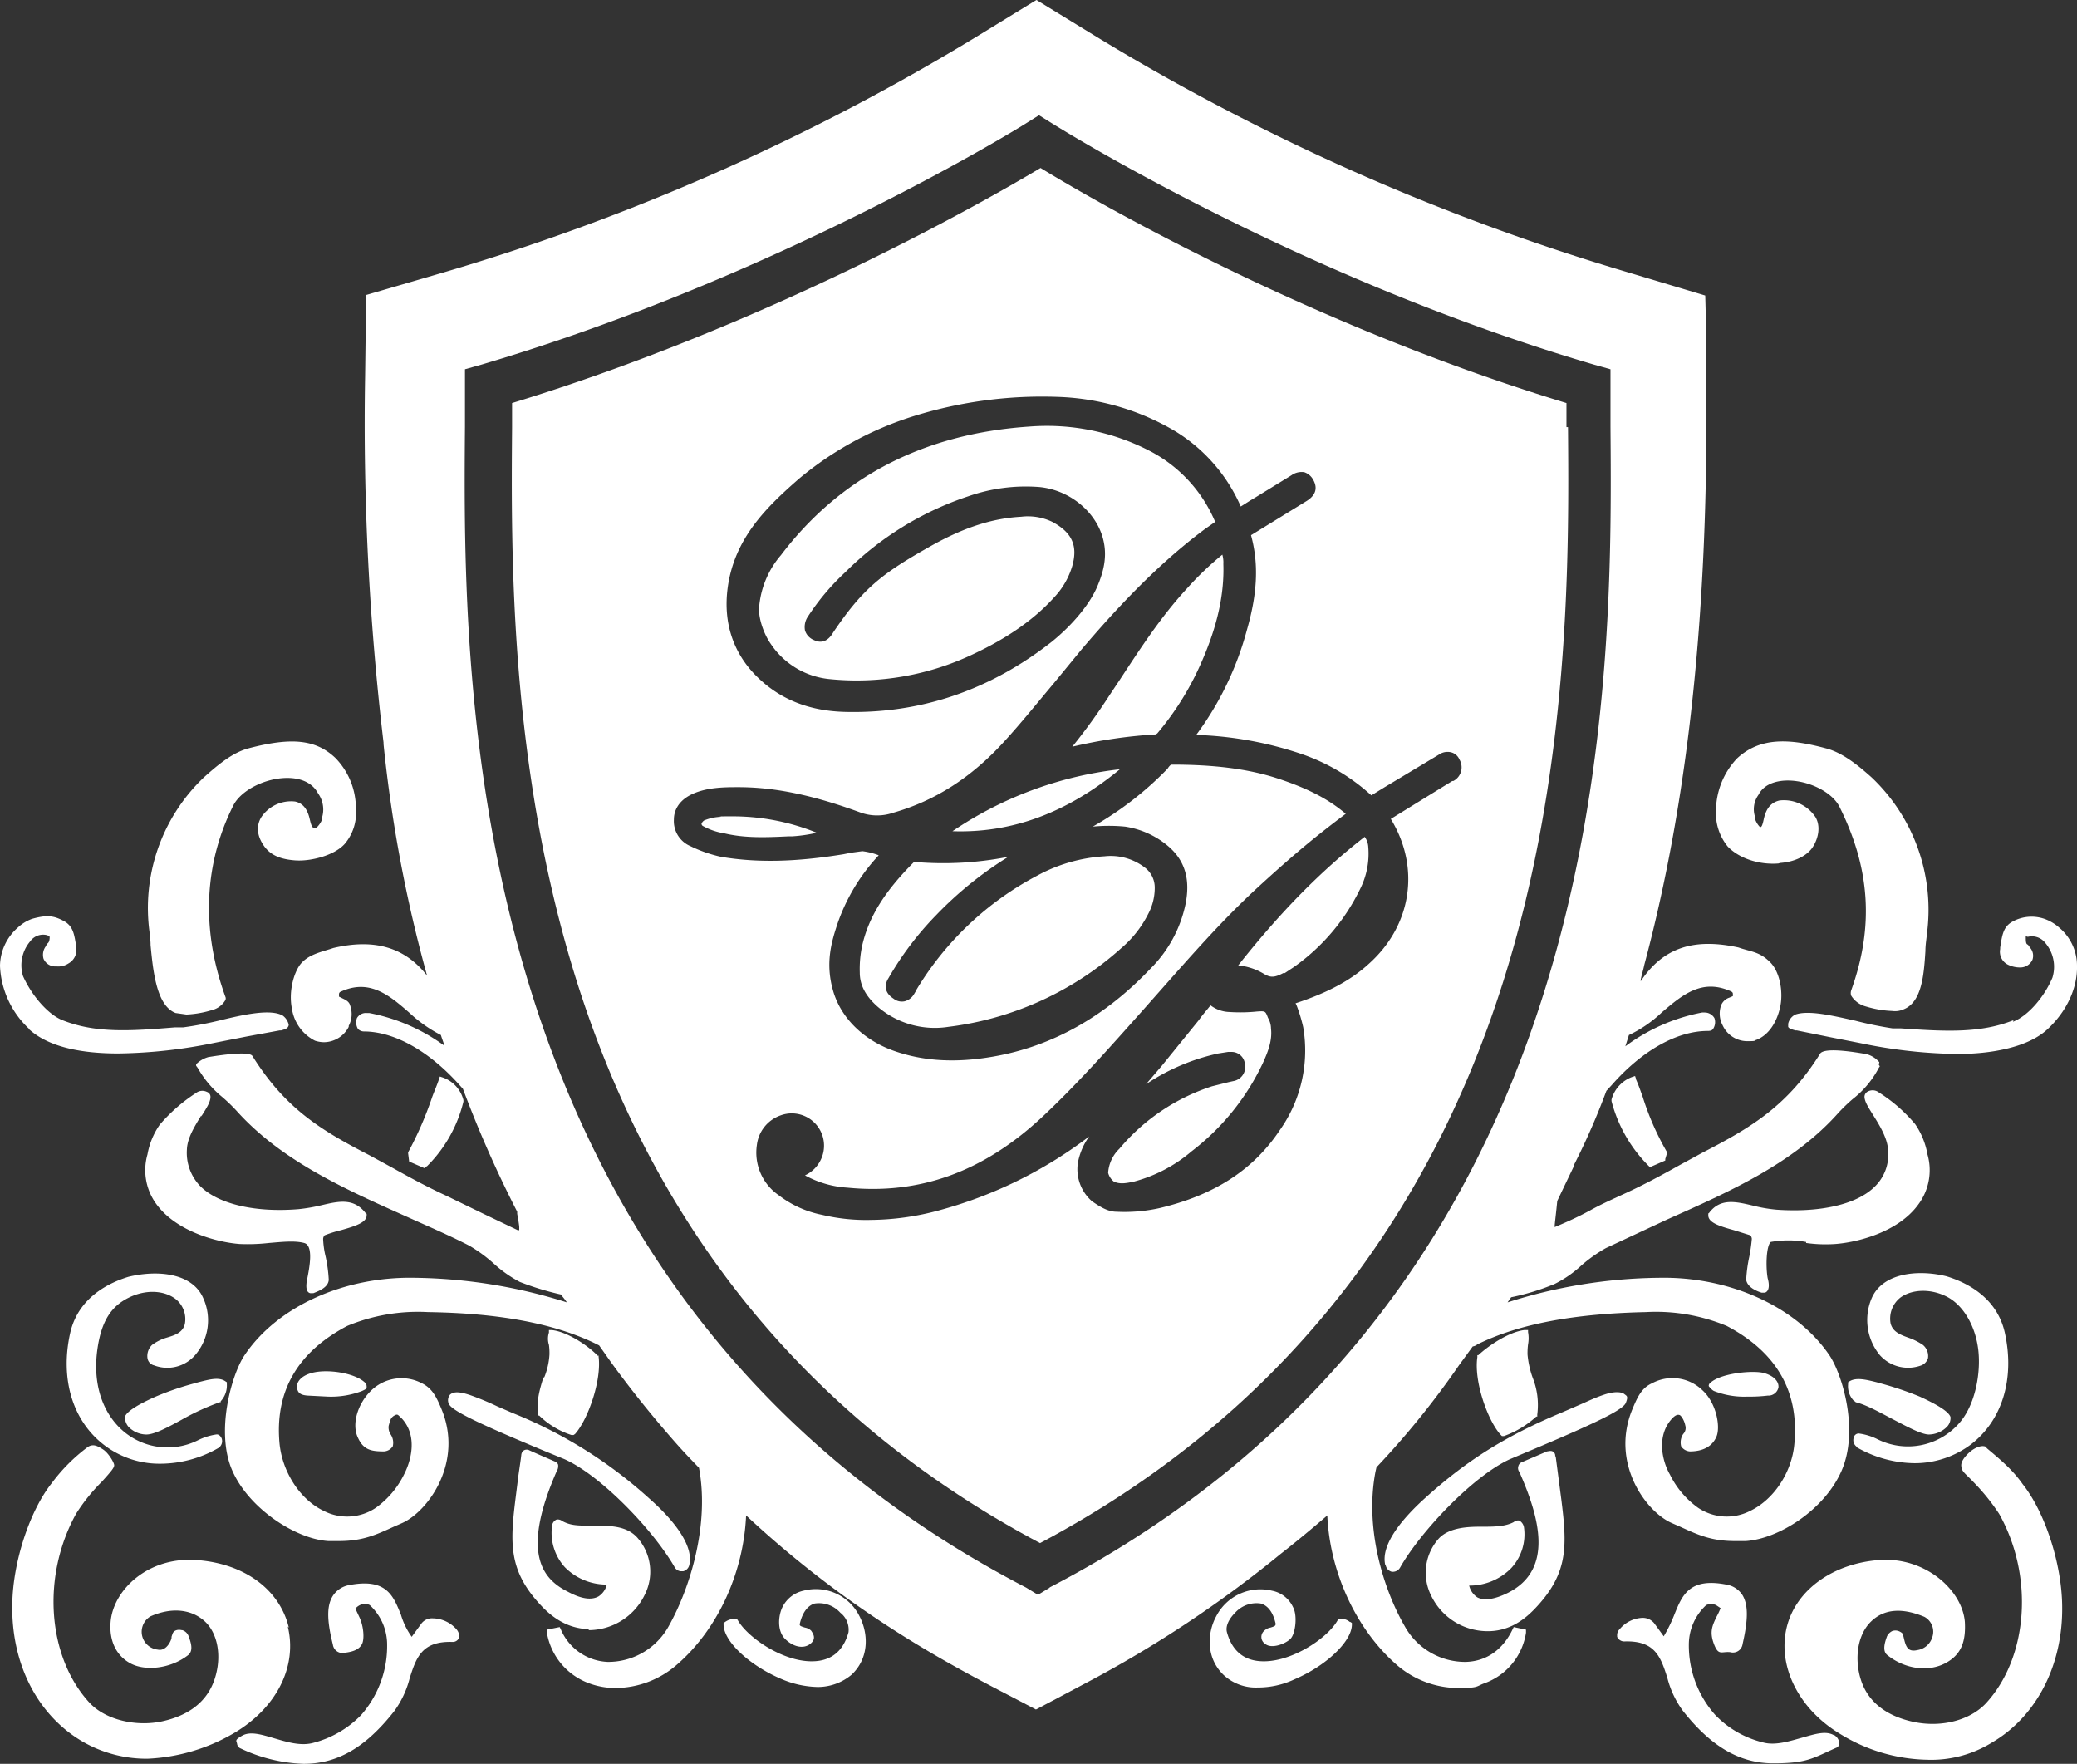
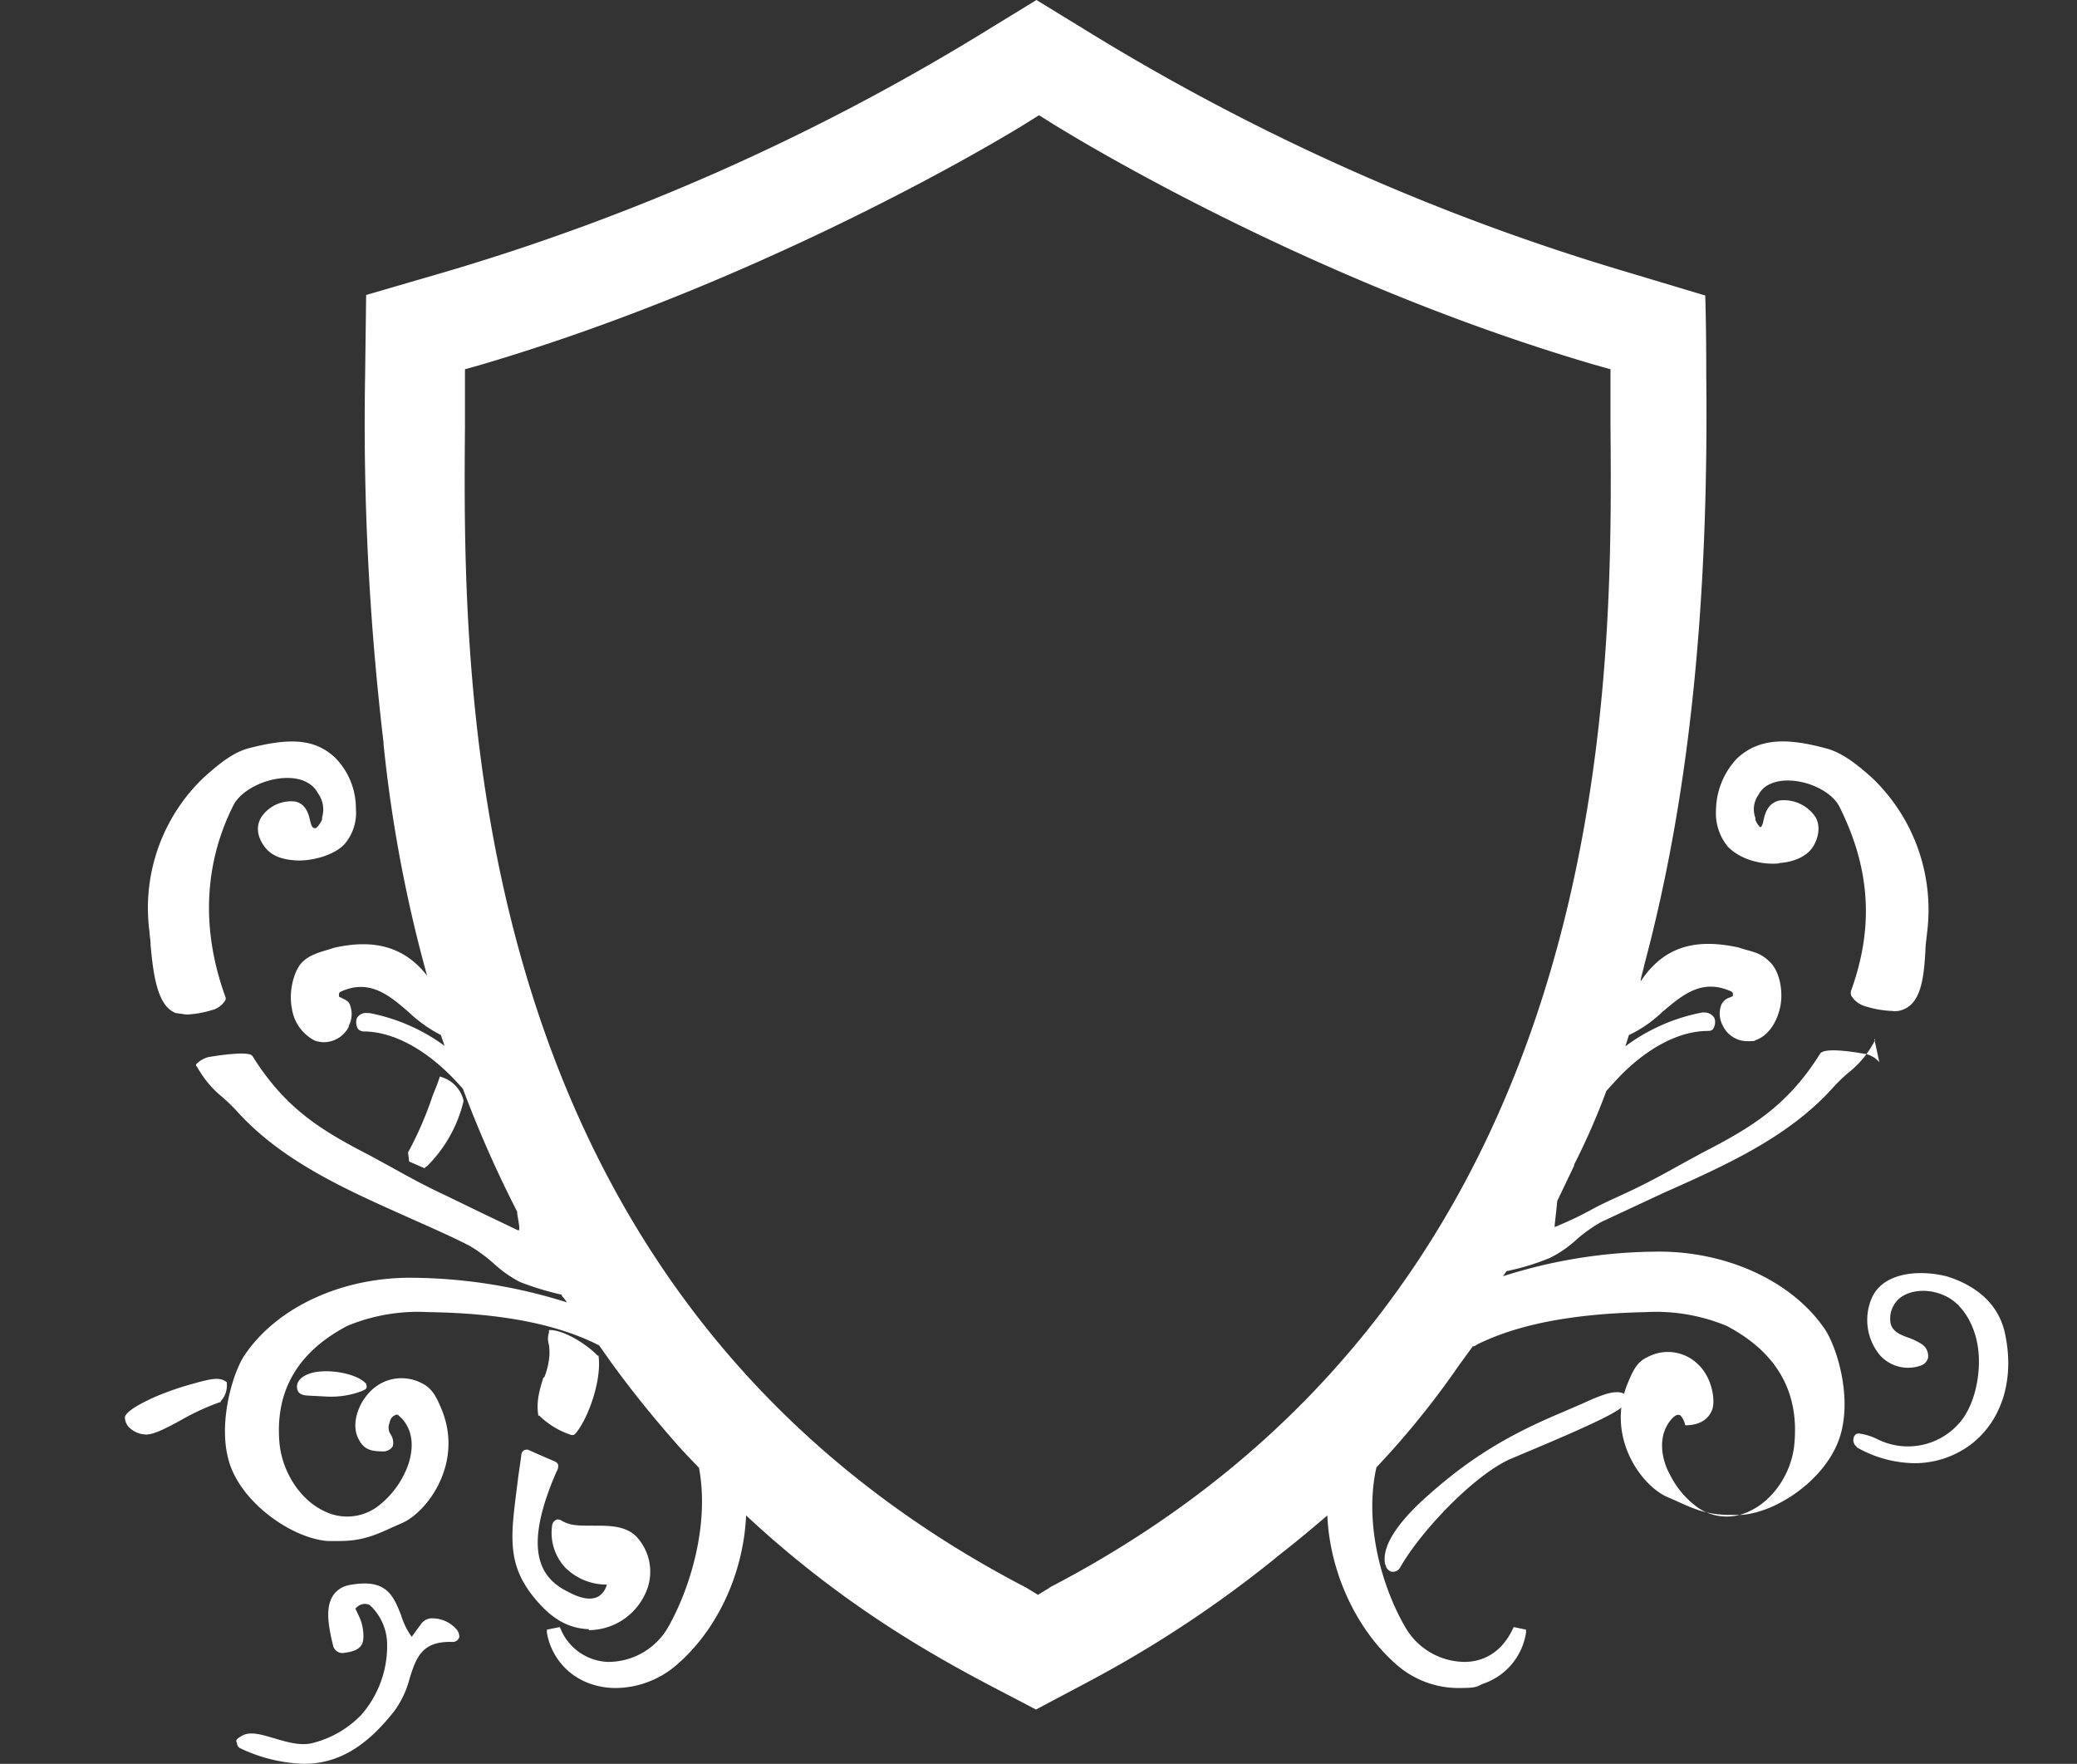
<svg xmlns="http://www.w3.org/2000/svg" width="405.6" height="344.4">
  <rect width="100%" height="100%" fill="#333333" stroke="none" />
  <path d="M60.8 268.1c-2.1.6-2.9 1.8-2.8 2.8s.6 1.5 2.1 1.6l3.9.2a16.9 16.9 0 0 0 6.7-1.1c.4-.2.8-.3.9-.7a2 2 0 0 0-.1-.7c-1.8-2.1-7.6-3-10.7-2.1m22.6-40.4a26.6 26.6 0 0 0 7.1-12.6v-.3a6.3 6.3 0 0 0-4-4.4l-.6-.2-.2.6c-.4 1.2-.9 2.3-1.3 3.4a69 69 0 0 1-4.7 10.8v.2l.2 1.6 3 1.3.3-.3Zm-54-43.2c.5 5.3 1.2 11.9 4.9 13.3l2.1.3a20 20 0 0 0 4.4-.7l.7-.2a4.2 4.2 0 0 0 2.5-1.9.8.8 0 0 0 0-.7c-6-16.6-2.4-29.5 1.6-37.4 1.5-2.9 6.2-5.3 10.5-5.3 2.9 0 5 1.1 6 3a5.4 5.4 0 0 1 .8 4.7v.4a4.3 4.3 0 0 1-1.2 1.7c-.7.1-.9-.4-1.2-1.7s-.9-3.1-2.9-3.5a7 7 0 0 0-6.6 3.1c-1 1.7-.8 3.6.5 5.5s3.3 2.7 6.2 2.9 7.5-.9 9.6-3.2a9.4 9.4 0 0 0 2.2-6.9 14.1 14.1 0 0 0-4-9.9c-3.8-3.6-8.5-4.1-16.9-1.9-3.1.8-5.9 3.1-8.8 5.7A35.2 35.2 0 0 0 29.2 182c0 .7.2 1.5.2 2.3m14.9 85.6-.3-.2c-1.3-.9-3.3-.3-5.3.2l-.7.2a57 57 0 0 0-7.6 2.6q-5.4 2.4-6 3.9a2.9 2.9 0 0 0 .7 2 4.9 4.9 0 0 0 3.4 1.5h.1c1.5 0 4-1.3 6.9-2.9a47 47 0 0 1 7.4-3.4h.2v-.2a4.5 4.5 0 0 0 1.2-3.3zm61.8-.9c-.7 2.3-1.4 4.6-1 7.2v.2h.2a15.9 15.9 0 0 0 6.3 3.8h.4l.3-.2c2.5-2.8 5.2-10.4 4.6-15.1v-.2h-.2c-1.8-1.9-5.9-4.7-9-5h-.5v.5a3.9 3.9 0 0 0 0 2.4 12 12 0 0 1 .1 1.9 14 14 0 0 1-1 4.4M84.6 316a2.6 2.6 0 0 0-2.3 1l-1.9 2.6a14.3 14.3 0 0 1-2.1-4.3c-1.5-3.7-2.8-7.2-10.1-5.8a4.8 4.8 0 0 0-3.2 2.1c-1.2 1.9-1.2 4.7 0 9.5a1.9 1.9 0 0 0 2.4 1.6c1.7-.2 2.8-.7 3.3-1.7s.3-3.5-.5-5.2l-.8-1.7a2.7 2.7 0 0 1 .9-.7 2.1 2.1 0 0 1 1.9 0 10.5 10.5 0 0 1 3.4 7.8 20.4 20.4 0 0 1-5.1 13.7 20 20 0 0 1-9.3 5.4c-2.5.7-5.3-.2-7.7-.9s-4.6-1.4-6.2-.5-1.1 1-1 1.6a1.1 1.1 0 0 0 .7.9 31 31 0 0 0 12.3 3c6.7 0 12.2-3.3 17.7-10.3a18.7 18.7 0 0 0 3-6.4c1.3-4.1 2.4-7.3 8.4-7.1a1.3 1.3 0 0 0 1.3-1 2.3 2.3 0 0 0-.5-1.4 6.3 6.3 0 0 0-4.5-2.2" style="fill:#fff" />
-   <path d="M32.5 261.2a9.2 9.2 0 0 0-2.8 1.4 3 3 0 0 0-.9 2.6 1.7 1.7 0 0 0 1.3 1.4 7.2 7.2 0 0 0 8-2 10.4 10.4 0 0 0 1.6-11.1c-2.1-4.9-8.8-5.6-14.6-4.2-3.6 1.1-9.8 3.9-11.4 11-2 9 .5 17.2 6.7 21.9a17.8 17.8 0 0 0 10.9 3.6 22.8 22.8 0 0 0 11.4-3.1 1.6 1.6 0 0 0 .6-1.8c-.2-.5-.6-.9-1.1-.8a11.8 11.8 0 0 0-3.5 1.1 13.3 13.3 0 0 1-15.8-2.9c-3.3-3.6-4.7-8.8-3.9-14.7s2.9-8.6 6.1-10.2 6.7-1.5 9 .1a5 5 0 0 1 2 5c-.4 1.7-1.9 2.2-3.6 2.7m23.9 56.6c-1.8-7.5-8.8-12.6-18.2-13.2s-16.1 5.9-16.6 12.1c-.3 3.7 1.1 6.6 3.9 8.1s7.7 1.1 11.2-1.6c1.2-.9.5-2.7.1-3.8a1.9 1.9 0 0 0-1.2-1.1h-.1c-.9-.2-1.6.1-1.8.7s-.2.5-.2.8-.9 2.7-2.7 2.3a3.5 3.5 0 0 1-1.4-6.5c4.1-1.8 7.9-1.4 10.5.9s3.5 6.9 2 11.4-5.2 7.1-10.2 8.2-11-.2-14.2-3.6c-8.3-9-9.4-24.8-2.6-37a35.8 35.8 0 0 1 5-6.2c1.8-2 2.4-2.7 2.4-3.2s-1.1-2.4-2.2-3.1-1.9-1.1-2.9-.5a34 34 0 0 0-7.1 7.1C5.8 295 2.5 305 2.4 313.3c-.2 11.7 5 21.7 13.8 26.8a25 25 0 0 0 12.6 3.3 36.6 36.6 0 0 0 16.9-5c8.3-4.9 12.4-13 10.5-20.8m40.9-43a55 55 0 0 0-5.3-2.2c-2.1-.7-3.2-.7-3.9-.1a1.7 1.7 0 0 0-.3 1.7c.4 1.3 5 3.6 18.7 9.3l3.9 1.6c7.2 3.2 17.5 14 21.6 21.2a1.5 1.5 0 0 0 1.3.7h.3a1.6 1.6 0 0 0 1.2-1.2c1-4.1-3.7-9.4-7.8-13a88.8 88.8 0 0 0-26.7-16.7z" style="fill:#fff" />
  <path d="M114.9 318.3a12.2 12.2 0 0 0 11-6.9 10 10 0 0 0-1.3-11c-2.1-2.5-5.4-2.5-8.6-2.5s-4.5 0-6.2-.9a1.4 1.4 0 0 0-1.1-.3 1.5 1.5 0 0 0-.9 1.3 10 10 0 0 0 2.5 8 11.4 11.4 0 0 0 8.2 3.4 3.8 3.8 0 0 1-1.6 2.3q-2.1 1.2-6-.9c-4.8-2.4-9.3-7.3-2.2-23.5a1.9 1.9 0 0 0 .3-1.2c0-.3-.3-.6-.8-.8l-3-1.3-1.8-.8a1.1 1.1 0 0 0-1.1 0 1.2 1.2 0 0 0-.5.9c-.2 1.7-.5 3.4-.7 5.1l-.4 3.2c-1.1 8.8-1.4 14.1 4.6 20.7 1.9 2.1 4.9 4.8 9.5 5h.3m155.5-12.5a1.6 1.6 0 0 0 1.2 1.3h.3a1.6 1.6 0 0 0 1.3-.8c4.1-7.2 14.4-18 21.5-21.2l3.8-1.6c13.8-5.8 18.3-8.1 18.8-9.4s.2-1.3-.3-1.7-1.8-.6-3.9.1-3.4 1.4-5.3 2.2l-3 1.3c-11 4.6-18.5 9.3-26.7 16.7-4.1 3.7-8.7 8.9-7.8 13m92.1-22.9a23.2 23.2 0 0 0 11.3 3.1 18.3 18.3 0 0 0 10.9-3.6c6.2-4.7 8.7-12.9 6.7-21.9-1.6-7.1-7.8-9.9-11.4-11-5.7-1.4-12.5-.6-14.6 4.3a10.8 10.8 0 0 0 1.6 11.1 7.4 7.4 0 0 0 8.1 2 2.2 2.2 0 0 0 1.3-1.4 2.8 2.8 0 0 0-1-2.6 12.2 12.2 0 0 0-2.8-1.4c-1.7-.6-3.1-1.2-3.5-2.8a5.2 5.2 0 0 1 2-5.1c2.3-1.6 5.9-1.7 9-.1s5.5 5.5 6.1 10.2-.6 11.2-3.9 14.7a13.3 13.3 0 0 1-15.8 2.9 11.5 11.5 0 0 0-3.6-1.1 1 1 0 0 0-1 .8 1.6 1.6 0 0 0 .6 1.8m-15-114c2.9-.2 5.3-1.4 6.4-3.1s1.6-4.1.5-5.9a7.4 7.4 0 0 0-7-3.2c-2.2.5-2.8 2.4-3.1 3.8s-.5 1.4-.7 1.4a4.2 4.2 0 0 1-.9-1.4v-.4a4.8 4.8 0 0 1 .6-4.5c1.2-2.4 4.1-2.8 5.7-2.8 4.2 0 8.7 2.3 10.1 5.1 6 12 6.8 23.4 2.3 35.9a1.6 1.6 0 0 0 0 1 4.8 4.8 0 0 0 2.8 2.1l.7.2a19.8 19.8 0 0 0 4.5.7 4.1 4.1 0 0 0 2.2-.3c3.6-1.4 4-6.7 4.3-11.4 0-1.2.2-2.3.3-3.4a35.6 35.6 0 0 0-10.8-30.5c-2.8-2.5-5.8-4.9-9-5.7-7.1-1.9-12.8-2.2-17.3 2a15 15 0 0 0-4.1 10.1 10.3 10.3 0 0 0 2.3 7.1c2.2 2.3 6.1 3.6 9.9 3.3" style="fill:#fff" />
-   <path d="M362.1 273.6h.1l.2.2c2.1.5 4.9 2.1 7.4 3.4s5.4 2.9 6.9 2.9a5.1 5.1 0 0 0 3.5-1.5 2.5 2.5 0 0 0 .7-1.9c-.3-1-2.3-2.3-6-4a64 64 0 0 0-7.7-2.6l-.7-.2c-2-.5-4-1-5.3-.2l-.3.2v.4a4.1 4.1 0 0 0 1.2 3.3m25.9 9c-.9-.6-2.2.1-2.8.5s-2.3 1.9-2.2 3.1.6 1.3 2.4 3.2a41 41 0 0 1 5 6.2c6.8 12.1 5.7 28-2.6 37-3.1 3.3-8.7 4.8-14.2 3.6s-8.9-4.1-10.2-8.2-.7-8.8 2-11.4 6.3-2.6 10.4-.9a3.3 3.3 0 0 1 1.5 4.1 3.6 3.6 0 0 1-2.9 2.4c-1.8.4-2.2-.6-2.6-2.3s-.2-.6-.2-.8-.9-.9-1.8-.7h-.1a2.2 2.2 0 0 0-1.2 1.1c-.4 1.1-1 2.9.1 3.7 3.4 2.7 7.9 3.3 11.2 1.6s4.1-4.4 3.9-8.1c-.5-6.2-7.7-12.7-16.6-12.1s-16.4 5.7-18.2 13.2 2.3 15.9 10.5 20.8a33.5 33.5 0 0 0 16.9 5 22.5 22.5 0 0 0 12.6-3.3c8.8-5.1 14-15.2 13.8-26.8-.1-8.3-3.4-18.3-7.7-23.7-1.9-2.7-4-4.5-7.1-7.1m-35.2-40a27.4 27.4 0 0 0 5.7.2c4.1-.3 12.2-2.2 16.2-7.7a11.2 11.2 0 0 0 1.8-9.8 15 15 0 0 0-2.4-5.9 30.6 30.6 0 0 0-7.1-6.2 2 2 0 0 0-2.1-.2 1.2 1.2 0 0 0-.7 1c0 1 .8 2.2 1.8 3.8s2.7 4.3 2.8 6.6a8.7 8.7 0 0 1-2.7 7.3c-3.5 3.4-10.6 5-19.1 4.4a29 29 0 0 1-4.6-.8c-3.4-.8-6.4-1.5-8.6 1.5h-.1v.3c-.1 1.5 2.1 2.2 5 3l3.2 1a1.1 1.1 0 0 1 .3.7 32 32 0 0 1-.5 3.5 28 28 0 0 0-.6 4.5c.2 1.3 1.7 2.1 3 2.5h.4a.7.7 0 0 0 .6-.2c.8-.7.2-2.6.2-2.6-.4-2.2-.3-6.3.6-7.1a19.9 19.9 0 0 1 6.9 0m-49 41.8a.9.9 0 0 0-.5-.9c-.4-.2-.9 0-1.1 0l-2.1.9-2.8 1.2a1.1 1.1 0 0 0-.7.8 1.2 1.2 0 0 0 .2 1.1c3.8 8.6 6.9 19-2.2 23.6-2.6 1.3-4.7 1.6-6 .9a3.8 3.8 0 0 1-1.6-2.3 11.4 11.4 0 0 0 8.2-3.4 9.7 9.7 0 0 0 2.5-8 1.9 1.9 0 0 0-.9-1.3 1.3 1.3 0 0 0-1.1.3c-1.7.9-3.9.9-6.2.9s-6.5 0-8.6 2.5a10 10 0 0 0-1.3 11 12.2 12.2 0 0 0 11 6.9h.3c4.6-.1 7.6-2.9 9.5-5 6-6.6 5.7-11.9 4.6-20.7l-1.1-8.4Zm-5.3-24.1v-.5h-.7c-3.2.4-7.2 3.2-9 4.9h-.2v.4c-.7 4.7 2 12.3 4.5 15.1l.3.3h.4a18.6 18.6 0 0 0 6.3-3.8h.2v-.4a14.4 14.4 0 0 0-.9-7.2 18.2 18.2 0 0 1-1-4.5 13.4 13.4 0 0 1 .1-2 6.5 6.5 0 0 0 0-2.4m94.8-60.9c-6.5 2.6-13.4 2.2-22 1.6h-1.6a73 73 0 0 1-7.3-1.5c-4.5-1-9.1-2.1-11.7-1.2a2.6 2.6 0 0 0-1.4 1.8v.6c.2.4.8.5 1.4.7h.3l6.4 1.3 6.1 1.2a97.7 97.7 0 0 0 18.9 2.1c6.3 0 13.6-1.2 17.5-4.8s5.9-8.2 5.8-12.4a9.7 9.7 0 0 0-3.5-7.5 8.7 8.7 0 0 0-2.9-1.7 7.7 7.7 0 0 0-6.1.5c-1.9 1-2.1 2.6-2.5 5.1v.3a2.8 2.8 0 0 0 1.4 3 5.3 5.3 0 0 0 2.3.6h.3a2.6 2.6 0 0 0 2.3-1.5 2.4 2.4 0 0 0-.5-2.4c-.2-.3-.3-.5-.5-.6s-.3-.4-.3-1.2 0-.2.5-.3a3.3 3.3 0 0 1 3.3 1.2 7.2 7.2 0 0 1 1.4 6.8c-1.6 3.8-4.8 7.5-7.7 8.6M5.6 200.9c3.9 3.6 10.4 4.8 17.5 4.8a98.4 98.4 0 0 0 18.9-2.1l6.1-1.2 6.5-1.2h.3c.6-.2 1.2-.3 1.4-.8a.6.6 0 0 0 0-.6 3 3 0 0 0-1.4-1.7h-.1c-2.5-1-7.2 0-11.7 1.1a70 70 0 0 1-7.3 1.4h-1.6c-8.6.7-15.5 1.2-22-1.4-2.8-1.1-6-4.8-7.7-8.6a7.2 7.2 0 0 1 1.4-6.8 3.1 3.1 0 0 1 3.3-1.2c.5.2.5.3.5.4s0 .8-.3 1.1-.3.3-.4.6a2.8 2.8 0 0 0-.5 2.5 2.5 2.5 0 0 0 2.4 1.5h.2a3.6 3.6 0 0 0 2.3-.6 3 3 0 0 0 1.5-3v-.2c-.4-2.5-.6-4.1-2.5-5.1s-3.2-1.2-6.1-.4a8 8 0 0 0-2.8 1.7 10.1 10.1 0 0 0-3.5 7.5A17.8 17.8 0 0 0 5.8 201" style="fill:#fff" />
-   <path d="M358.1 338.8c-1.6-.9-3.7-.2-6.2.5s-5.3 1.6-7.7.9a19.2 19.2 0 0 1-9.3-5.4 20.4 20.4 0 0 1-5.1-13.7 10.5 10.5 0 0 1 3.4-7.7 2.5 2.5 0 0 1 1.9 0l.9.6a14 14 0 0 1-.8 1.7c-.8 1.7-1.4 2.9-.5 5.3s1.5 1.4 3.2 1.6a1.9 1.9 0 0 0 2.4-1.6c1.1-4.8 1.1-7.6 0-9.5a4.6 4.6 0 0 0-3.2-2.1c-7.2-1.4-8.6 2.1-10.1 5.8a28.4 28.4 0 0 1-2.1 4.3l-1.9-2.6a2.9 2.9 0 0 0-2.3-1 6.1 6.1 0 0 0-4.4 2.2 1.6 1.6 0 0 0-.5 1.3v.2a1.5 1.5 0 0 0 1.4.9c6-.2 7.1 3 8.4 7.1a18.7 18.7 0 0 0 3 6.4c5.5 7 11.1 10.3 17.7 10.3s7.7-1 12.2-3a1 1 0 0 0 .7-.9 2.1 2.1 0 0 0-1-1.6M39.3 218c1-1.6 1.8-2.8 1.8-3.8a1 1 0 0 0-.7-1 2 2 0 0 0-2.1.2 32.8 32.8 0 0 0-7.1 6.2 14.6 14.6 0 0 0-2.4 5.8 11.2 11.2 0 0 0 1.8 9.8c4 5.4 12.1 7.4 16.2 7.7a36.6 36.6 0 0 0 5.7-.2c2.5-.2 5-.5 6.9 0s1 4.9.6 7c0 0-.5 2 .2 2.6a.7.7 0 0 0 .6.2h.4c1.3-.5 2.9-1.2 3-2.6a28 28 0 0 0-.6-4.5 17.2 17.2 0 0 1-.5-3.5 1.1 1.1 0 0 1 .3-.7 24 24 0 0 1 3.2-1c2.8-.8 5.1-1.5 5-3v-.2h-.1c-2.3-3.1-5.2-2.5-8.6-1.7a34 34 0 0 1-4.6.8c-8.5.7-15.6-1-19.1-4.4a9.4 9.4 0 0 1-2.7-7.3c.1-2.3 1.6-4.6 2.8-6.6m280.2-7.1-.2-.6-.6.2a6.5 6.5 0 0 0-4 4.4v.3a27.7 27.7 0 0 0 7.2 12.6l.3.3 3-1.3v-.3l.3-1v-.4a53.5 53.5 0 0 1-4.7-10.7c-.4-1.1-.8-2.3-1.3-3.4m15.2 60.8a16.1 16.1 0 0 0 6.6 1.1 29 29 0 0 0 3.9-.2v-.5.5a2 2 0 0 0 2.1-1.6c.1-1-.7-2.2-2.8-2.8s-8.8 0-10.7 2.1c-.1.2-.2.4 0 .6s.5.6.9.8m-177.8 39a6 6 0 0 0-4.1 3.2c-.8 1.6-1.1 4.6.5 6.2s3.6 2 4.9 1 .6-2 .2-2.6a2.3 2.3 0 0 0-1.2-.6c-1-.3-1.1-.4-1-.8.5-2.1 1.5-3.5 2.9-3.9a5.6 5.6 0 0 1 5 1.8 4.2 4.2 0 0 1 1.6 3.8c-.9 3.3-2.9 5.2-5.9 5.6-6 .8-13.6-4.3-15.7-7.9l-.2-.3h-.3a3.2 3.2 0 0 0-2 .6l-.3.2v.3c0 3.3 5.1 8 11.2 10.6a18.9 18.9 0 0 0 7.2 1.6 10.3 10.3 0 0 0 6.6-2.4c3.5-3.3 3.3-8.1 1.5-11.5a9.5 9.5 0 0 0-10.9-4.9m106.7 6.1a2.6 2.6 0 0 0-1.9-.6h-.3l-.2.3c-2.1 3.7-9.8 8.7-15.7 7.9-3-.4-5-2.3-5.9-5.6-.3-1.1.3-2.5 1.6-3.8a5.6 5.6 0 0 1 5-1.8c1.4.4 2.4 1.7 2.9 3.9 0 .4 0 .5-1 .8a2.3 2.3 0 0 0-1.2.6 1.6 1.6 0 0 0 .2 2.6c1.2 1 3.9 0 4.9-1s1.4-4.6.5-6.2a5.7 5.7 0 0 0-4.1-3.2 9.7 9.7 0 0 0-10.9 5c-1.8 3.3-2 8.2 1.5 11.5a9.2 9.2 0 0 0 6.6 2.4 16.8 16.8 0 0 0 7.2-1.6c6.1-2.6 11.1-7.3 11.2-10.6v-.4l-.3-.2Zm-24.7-206.6a5.5 5.5 0 0 0-.2-1.8 60.5 60.5 0 0 0-6.9 6.6c-5 5.4-9.1 11.7-13.1 17.8l-2 3a117 117 0 0 1-7.3 10.1 94.4 94.4 0 0 1 16.3-2.4l.3-.2a56.5 56.5 0 0 0 8.8-14.3c2.9-6.7 4.3-12.8 4.1-18.8m-20.2 40.1a72.9 72.9 0 0 0-32.7 12.1c11.6.4 22.4-3.6 32.7-12.1m-78.1 9.3a9.4 9.4 0 0 0-3.1.7 1.5 1.5 0 0 0-.5.6.5.5 0 0 0 .3.5 12.4 12.4 0 0 0 4.1 1.4c4.1 1 8.4.8 12.6.6h.7a29.3 29.3 0 0 0 4.8-.7 43.7 43.7 0 0 0-15.8-3.2c-5.6 0-2.1 0-3.1.1m107 39.2c-.5-1.3-.5-1.3-2.1-1.2a32 32 0 0 1-5.4.1 6.4 6.4 0 0 1-3.7-1.3c-.8 1-1.6 1.9-2.3 2.9l-7.3 9-3 3.5a40.9 40.9 0 0 1 14.1-6l1.9-.3h.6a2.6 2.6 0 0 1 2.7 2.3 2.8 2.8 0 0 1-2.3 3.4l-.9.2-3.2.8a39.5 39.5 0 0 0-18.1 12.2 7.2 7.2 0 0 0-2.2 4.7 3.2 3.2 0 0 0 1.1 1.7c1.2.6 2.6.3 4 0a28.6 28.6 0 0 0 11.2-5.9 46.8 46.8 0 0 0 13.9-17.2c.9-2 1.9-4.3 1.6-6.8a4.1 4.1 0 0 0-.5-1.9m-68.7-5.7-.2.4-.3.5a3 3 0 0 1-1.8 1.4 2.6 2.6 0 0 1-2.2-.5c-2-1.3-1.7-2.9-1-4a61 61 0 0 1 9.3-12.3 72 72 0 0 1 14.1-11.4 65.4 65.4 0 0 1-18.3 1h-.1c-5.6 5.6-8.8 10.6-10.1 16.2a21.6 21.6 0 0 0-.5 5.4c0 2.4 1.1 4.5 3.3 6.5a17.1 17.1 0 0 0 14 4.1 61.8 61.8 0 0 0 33.8-15.4 21.4 21.4 0 0 0 5.2-6.6 10.8 10.8 0 0 0 1.3-5.2 4.9 4.9 0 0 0-1.8-3.8 10.9 10.9 0 0 0-8-2.3 31.3 31.3 0 0 0-13.2 3.8 60.3 60.3 0 0 0-23.5 22.2m87.5-29.8c-8.5 6.6-16.4 14.6-24.7 25.1a11.9 11.9 0 0 1 5.1 1.7c1.2.7 2 .7 3.7-.2h.3l1.8-1.2a40 40 0 0 0 12.9-15.2 15.3 15.3 0 0 0 1.6-8.2 3.7 3.7 0 0 0-.7-2" style="fill:#fff" />
-   <path d="m283.6 152.5-12 7.4c5.8 9.5 4.1 20.8-4.3 28.3-3.6 3.3-8.2 5.7-14.3 7.7l.2.4a30.6 30.6 0 0 1 1.3 4.3 26.9 26.9 0 0 1-4.6 20.1c-5.2 7.8-12.9 12.7-23.5 15.2a31.4 31.4 0 0 1-8.4.7c-1.8 0-3.5-1.2-4.7-2a8.3 8.3 0 0 1-2.8-7.6 12.8 12.8 0 0 1 2.2-5.1 84.9 84.9 0 0 1-29.2 14.4 52.2 52.2 0 0 1-13.4 1.9 37.2 37.2 0 0 1-9.6-1 20.3 20.3 0 0 1-8.4-3.8 10.1 10.1 0 0 1-4.3-9.8 7 7 0 0 1 4.6-5.8 6.3 6.3 0 0 1 8 8.4 6.4 6.4 0 0 1-3.2 3.3 19.7 19.7 0 0 0 8.3 2.4c14.1 1.4 26.4-3.1 37.7-13.5 7.2-6.7 13.8-14.2 20.3-21.5l2.3-2.6c6.3-7.1 12.7-14.5 19.9-21.1s11.5-10.1 17.1-14.3c-3.4-2.9-7.5-5-13.3-6.9s-12.5-2.7-20.6-2.7c-.2 0-.3 0-.7.5l-.2.3a64.4 64.4 0 0 1-14.6 11.3 33 33 0 0 1 6.3 0 16.9 16.9 0 0 1 8.4 3.8c3.3 2.8 4.4 6.5 3.4 11.4a25 25 0 0 1-6.8 12.5c-8.9 9.4-19.2 15.2-30.7 17.2-7.4 1.3-13.7.9-19.4-1.1s-10.3-6.2-11.9-11.7-.3-9.7.9-13.3a37.4 37.4 0 0 1 8-13.2 13.6 13.6 0 0 0-3.2-.8l-2.2.3-1.5.3c-9.2 1.5-16.8 1.7-23.9.5a26.5 26.5 0 0 1-6-2.1 5.3 5.3 0 0 1-3.2-5.2c0-1.6.8-3.7 3.7-5s6.3-1.3 8.9-1.3c7.2 0 14.7 1.6 23.7 4.9a9.6 9.6 0 0 0 6.5.1c8.1-2.3 15.2-6.8 21.6-13.8 3.4-3.7 6.6-7.7 9.8-11.5l5.5-6.7c5.9-6.9 13.9-15.8 23.6-23.1l.4-.3 2-1.4A27.7 27.7 0 0 0 225 88.3a43.7 43.7 0 0 0-24.1-5c-20.5 1.4-36.8 9.8-48.4 25.1a17.8 17.8 0 0 0-4.2 9.6c-.4 2.3.8 5.7 2.2 7.7a15.6 15.6 0 0 0 11.5 6.9 52.9 52.9 0 0 0 28.1-4.9c6.6-3.1 11.8-6.7 15.7-11a15.2 15.2 0 0 0 3.6-6.2c1.1-3.9 0-6.5-3.9-8.6a11 11 0 0 0-6.1-1c-5.6.3-11.2 2.1-17.6 5.7-9.6 5.4-13.3 8.3-19.1 16.9-.4.7-1.6 2.5-3.7 1.5a3 3 0 0 1-1.8-1.9 3.6 3.6 0 0 1 .5-2.6 46 46 0 0 1 7.4-8.8 61.3 61.3 0 0 1 24-14.8 34 34 0 0 1 13.9-1.8c6.2.6 11.6 5.3 12.6 11 .5 2.7 0 5.4-1.4 8.6s-4.6 7.2-8.8 10.6c-12.1 9.5-25.7 14.1-40.5 13.7-7-.2-12.7-2.5-17.2-7s-6.5-10.4-5.6-17.2c1.3-9.7 7.6-15.8 13.9-21.3a65.1 65.1 0 0 1 22.6-12.3 84.4 84.4 0 0 1 28.1-3.7 47.9 47.9 0 0 1 22.8 6.7 32.4 32.4 0 0 1 12.8 14.7l1.9-1.2 1-.6 7-4.3a3.4 3.4 0 0 1 2.5-.6 3.1 3.1 0 0 1 1.7 1.4c.7 1.2 1 2.8-1.2 4.2l-2.6 1.6-8.3 5.1c1.5 5.5 1.3 11.2-.8 18.5a60.8 60.8 0 0 1-9.9 20.5 71 71 0 0 1 20.5 3.7 38.9 38.9 0 0 1 13.7 8.1l2.6-1.6 10.5-6.3a3 3 0 0 1 2.5-.5 2.4 2.4 0 0 1 1.6 1.4 3 3 0 0 1-1.2 4.2m22.1-69.1v-4.7C255.2 63.3 213.3 39 203.2 32.8 193 38.9 150.7 63.2 100 78.7v4.7c-.2 24.9-.5 66.4 12.6 108.1 15.5 49.2 45.9 86.1 90.5 109.8 44.6-23.7 75-60.6 90.5-109.8 13.1-41.6 12.8-83.2 12.6-108.1" style="fill:#fff" />
-   <path d="m205 310-2.3 1.4-2.3-1.4C89.5 252.4 90.4 133.9 90.8 83.3V72.1l3.2-.9C152.3 54 200.1 24.3 200.5 24l2.4-1.5 2.4 1.5c.5.3 47.7 30.1 106 47.2l3.2.9v11.2c.4 50.6 1.3 169.1-109.6 226.7M367 207.4a5.1 5.1 0 0 0-2.6-1.6c-.3 0-8.2-1.6-9 0-6.4 10.2-13.5 14.4-23 19.3l-4.4 2.4c-3.4 1.9-6.9 3.8-10.6 5.5s-4.8 2.2-7 3.4-4.4 2.2-6.8 3.2v-.2c0-.4.3-2.7.5-4.9l3.3-6.9v-.2a136 136 0 0 0 6.3-14.4l1.1-1.2c5.9-6.7 12.7-10.5 18.7-10.5.5 0 .9-.1 1.1-.5a2.4 2.4 0 0 0 .2-2 2.2 2.2 0 0 0-1.9-1.1h-.5a36.6 36.6 0 0 0-15 6.6l.7-2.2a24.4 24.4 0 0 0 6.4-4.4c4.1-3.5 7.9-6.7 13.6-4.1.3.2.3.3.3.6v.3l-.7.3a2.6 2.6 0 0 0-1.6 1.5 4.9 4.9 0 0 0 .3 3.9 5.3 5.3 0 0 0 4.8 3.1c2 0 1.2-.1 1.9-.3 2.2-.9 3.8-3.2 4.5-6.2s0-7-1.9-8.9-3.3-2-5.6-2.7l-.6-.2c-8.7-1.9-14.7 0-19.1 6.6v-.3c.2-1 .5-1.9.7-2.9 8.7-32.5 12.6-69.8 12.1-115v-.9c0-9.3-.2-14.8-.2-14.8l-15-4.5A439 439 0 0 1 213.5 6.8L202.4 0l-11.1 6.8A437.6 437.6 0 0 1 86.6 53.2l-15.1 4.4-.2 15.8a529 529 0 0 0 3.6 71.6v.3a272 272 0 0 0 8.5 45.2c-4.3-5.5-10.2-7.3-18.3-5.4l-.6.2c-2.3.7-4.2 1.2-5.6 2.7s-2.6 5.4-1.9 8.9a8.4 8.4 0 0 0 4.5 6.3 5.7 5.7 0 0 0 1.8.3 5.5 5.5 0 0 0 4.8-3v-.2a4.9 4.9 0 0 0 .3-3.9c-.2-.9-1-1.2-1.6-1.5l-.6-.3v-.3c0-.3 0-.4.2-.6 5.7-2.7 9.6.6 13.6 4.1a27 27 0 0 0 6.1 4.3c.2.7.5 1.4.7 2.1a36.4 36.4 0 0 0-14.7-6.4h-.5a2 2 0 0 0-1.9 1 2.5 2.5 0 0 0 .2 2.1 1.6 1.6 0 0 0 1.1.5c5.9 0 12.6 3.7 18.5 10.2l.9 1a226 226 0 0 0 10.6 24v.4c.2 1.1.4 2.3.4 2.6v.6h-.3l-6.9-3.3-7-3.4c-3.7-1.7-7.2-3.6-10.6-5.5l-4.4-2.4c-9.3-4.8-16.4-9-22.9-19.4-.7-1.2-8.5.2-8.6.2a5.4 5.4 0 0 0-2.4 1.4v.3l.3.4a20 20 0 0 0 4.8 5.7 34 34 0 0 1 2.8 2.7c8.8 9.8 21.2 15.3 33.3 20.7 4 1.8 8.2 3.6 12.1 5.6a29.2 29.2 0 0 1 4.8 3.5 24 24 0 0 0 5.1 3.6 55.6 55.6 0 0 0 8.2 2.5v.2a11 11 0 0 1 1 1.3 102.5 102.5 0 0 0-29.6-4.8c-13.9-.3-27 5.6-33.4 15.2-2.5 3.8-5.6 14.8-2.4 22.3s12.4 13.5 18.8 13.9h2.1c4.6 0 7.2-1.2 10.7-2.8l1.6-.7c5-2.2 12.1-11.8 7.7-22.3-1-2.4-1.8-4-3.8-5a8.5 8.5 0 0 0-9.9 1.4c-2.6 2.5-3.8 6.4-2.7 9s2.6 2.9 5.2 2.9a2.2 2.2 0 0 0 1.7-1 2.9 2.9 0 0 0-.4-2.3 2.5 2.5 0 0 1-.4-1.7c.3-1.1.4-1.6 1.1-2s.7-.1 1.4.5c3.3 3.5 1.8 8.5.5 11a17.4 17.4 0 0 1-5.5 6.5 10 10 0 0 1-10.2.6c-4.6-2.2-8-7.5-8.6-13-1-10.3 3.5-18 13.2-23.1a36 36 0 0 1 15.8-2.7c13.8.2 24.5 2.2 32.6 6.1l.8.4 2.4 3.4c3.2 4.4 6.6 8.7 10.1 12.8s4.6 5.2 7 7.7c2.1 11.2-1.8 23.6-5.9 30.9a13.5 13.5 0 0 1-11.9 7 10.4 10.4 0 0 1-9.2-6.4l-.2-.4-2.5.5v.6a12.8 12.8 0 0 0 8.3 9.9 14.8 14.8 0 0 0 5.1.9 18.4 18.4 0 0 0 11.8-4.4c8-6.8 13.2-17.9 13.7-29.3 22.2 20.7 42.9 30.7 54.7 36.9l1.9 1 10-5.3a227.6 227.6 0 0 0 37.8-25.1c3.2-2.5 6.2-5 9.1-7.5.5 11.3 5.8 22.5 13.7 29.3a18.4 18.4 0 0 0 11.8 4.4c4.1 0 3.5-.3 5.1-.9a12.5 12.5 0 0 0 8.2-9.9v-.6l-2.4-.5-.2.4c-1.9 4-5.1 6.3-9.2 6.4a13.5 13.5 0 0 1-11.9-7c-4.2-7.3-7.8-19.1-5.7-30.1l.2-.9a166 166 0 0 0 16.1-19.9l2.7-3.7a1.8 1.8 0 0 0 .9-.4c8.1-4 18.9-6 32.9-6.3a36 36 0 0 1 15.8 2.7c9.7 5.1 14.2 12.8 13.2 23.1-.5 5.5-4 10.8-8.6 13a10 10 0 0 1-10.2-.6 17.4 17.4 0 0 1-5.5-6.5c-1.4-2.4-2.8-7.5.5-11 .7-.7 1.1-.7 1.4-.6s.9 1 1.1 2a1.7 1.7 0 0 1-.4 1.7 3 3 0 0 0-.4 2.4 2.2 2.2 0 0 0 1.7 1c2.6 0 4.4-1 5.2-2.9s0-6.5-2.7-9a8.4 8.4 0 0 0-9.9-1.4c-2 .9-2.8 2.6-3.8 5-4.4 10.5 2.6 20.1 7.7 22.3l1.6.7c3.5 1.6 6.1 2.8 10.7 2.8h2.1c6.4-.4 15.5-6.1 18.8-13.9s.1-18.5-2.4-22.3c-6.4-9.5-19.5-15.5-33.4-15.2a100.1 100.1 0 0 0-29.5 4.8l.7-1a46 46 0 0 0 8.5-2.6 22.2 22.2 0 0 0 5.2-3.6 28.3 28.3 0 0 1 4.8-3.4l12-5.6c12.1-5.4 24.6-10.9 33.4-20.8a34 34 0 0 1 2.8-2.7 18.8 18.8 0 0 0 5.1-6.1l.2-.3-.2-.3Z" style="fill:#fff" />
+   <path d="m205 310-2.3 1.4-2.3-1.4C89.5 252.4 90.4 133.9 90.8 83.3V72.1l3.2-.9C152.3 54 200.1 24.3 200.5 24l2.4-1.5 2.4 1.5c.5.3 47.7 30.1 106 47.2l3.2.9v11.2c.4 50.6 1.3 169.1-109.6 226.7M367 207.4a5.1 5.1 0 0 0-2.6-1.6c-.3 0-8.2-1.6-9 0-6.4 10.2-13.5 14.4-23 19.3l-4.4 2.4c-3.4 1.9-6.9 3.8-10.6 5.5s-4.8 2.2-7 3.4-4.4 2.2-6.8 3.2v-.2c0-.4.3-2.7.5-4.9l3.3-6.9v-.2a136 136 0 0 0 6.3-14.4l1.1-1.2c5.9-6.7 12.7-10.5 18.7-10.5.5 0 .9-.1 1.1-.5a2.4 2.4 0 0 0 .2-2 2.2 2.2 0 0 0-1.9-1.1h-.5a36.6 36.6 0 0 0-15 6.6l.7-2.2a24.4 24.4 0 0 0 6.4-4.4c4.1-3.5 7.9-6.7 13.6-4.1.3.2.3.3.3.6v.3l-.7.3a2.6 2.6 0 0 0-1.6 1.5 4.9 4.9 0 0 0 .3 3.9 5.3 5.3 0 0 0 4.8 3.1c2 0 1.2-.1 1.9-.3 2.2-.9 3.8-3.2 4.5-6.2s0-7-1.9-8.9-3.3-2-5.6-2.7l-.6-.2c-8.7-1.9-14.7 0-19.1 6.6v-.3c.2-1 .5-1.9.7-2.9 8.7-32.5 12.6-69.8 12.1-115v-.9c0-9.3-.2-14.8-.2-14.8l-15-4.5A439 439 0 0 1 213.5 6.8L202.4 0l-11.1 6.8A437.6 437.6 0 0 1 86.6 53.2l-15.1 4.4-.2 15.8a529 529 0 0 0 3.6 71.6v.3a272 272 0 0 0 8.5 45.2c-4.3-5.5-10.2-7.3-18.3-5.4l-.6.2c-2.3.7-4.2 1.2-5.6 2.7s-2.6 5.4-1.9 8.9a8.4 8.4 0 0 0 4.5 6.3 5.7 5.7 0 0 0 1.8.3 5.5 5.5 0 0 0 4.8-3v-.2a4.9 4.9 0 0 0 .3-3.9c-.2-.9-1-1.2-1.6-1.5l-.6-.3v-.3c0-.3 0-.4.2-.6 5.7-2.7 9.6.6 13.6 4.1a27 27 0 0 0 6.1 4.3c.2.7.5 1.4.7 2.1a36.4 36.4 0 0 0-14.7-6.4h-.5a2 2 0 0 0-1.9 1 2.5 2.5 0 0 0 .2 2.1 1.6 1.6 0 0 0 1.1.5c5.9 0 12.6 3.7 18.5 10.2l.9 1a226 226 0 0 0 10.6 24v.4c.2 1.1.4 2.3.4 2.6v.6h-.3l-6.9-3.3-7-3.4c-3.7-1.7-7.2-3.6-10.6-5.5l-4.4-2.4c-9.3-4.8-16.4-9-22.9-19.4-.7-1.2-8.5.2-8.6.2a5.4 5.4 0 0 0-2.4 1.4v.3l.3.4a20 20 0 0 0 4.8 5.7 34 34 0 0 1 2.8 2.7c8.8 9.8 21.2 15.3 33.3 20.7 4 1.8 8.2 3.6 12.1 5.6a29.2 29.2 0 0 1 4.8 3.5 24 24 0 0 0 5.1 3.6 55.6 55.6 0 0 0 8.2 2.5v.2a11 11 0 0 1 1 1.3 102.5 102.5 0 0 0-29.6-4.8c-13.9-.3-27 5.6-33.4 15.2-2.5 3.8-5.6 14.8-2.4 22.3s12.4 13.5 18.8 13.9h2.1c4.6 0 7.2-1.2 10.7-2.8l1.6-.7c5-2.2 12.1-11.8 7.7-22.3-1-2.4-1.8-4-3.8-5a8.5 8.5 0 0 0-9.9 1.4c-2.6 2.5-3.8 6.4-2.7 9s2.6 2.9 5.2 2.9a2.2 2.2 0 0 0 1.7-1 2.9 2.9 0 0 0-.4-2.3 2.5 2.5 0 0 1-.4-1.7c.3-1.1.4-1.6 1.1-2s.7-.1 1.4.5c3.3 3.5 1.8 8.5.5 11a17.4 17.4 0 0 1-5.5 6.5 10 10 0 0 1-10.2.6c-4.6-2.2-8-7.5-8.6-13-1-10.3 3.5-18 13.2-23.1a36 36 0 0 1 15.8-2.7c13.8.2 24.5 2.2 32.6 6.1l.8.4 2.4 3.4c3.2 4.4 6.6 8.7 10.1 12.8s4.6 5.2 7 7.7c2.1 11.2-1.8 23.6-5.9 30.9a13.5 13.5 0 0 1-11.9 7 10.4 10.4 0 0 1-9.2-6.4l-.2-.4-2.5.5v.6a12.8 12.8 0 0 0 8.3 9.9 14.8 14.8 0 0 0 5.1.9 18.4 18.4 0 0 0 11.8-4.4c8-6.8 13.2-17.9 13.7-29.3 22.2 20.7 42.9 30.7 54.7 36.9l1.9 1 10-5.3a227.6 227.6 0 0 0 37.8-25.1c3.2-2.5 6.2-5 9.1-7.5.5 11.3 5.8 22.5 13.7 29.3a18.4 18.4 0 0 0 11.8 4.4c4.1 0 3.5-.3 5.1-.9a12.5 12.5 0 0 0 8.2-9.9v-.6l-2.4-.5-.2.4c-1.9 4-5.1 6.3-9.2 6.4a13.5 13.5 0 0 1-11.9-7c-4.2-7.3-7.8-19.1-5.7-30.1l.2-.9a166 166 0 0 0 16.1-19.9l2.7-3.7a1.8 1.8 0 0 0 .9-.4c8.1-4 18.9-6 32.9-6.3a36 36 0 0 1 15.8 2.7c9.7 5.1 14.2 12.8 13.2 23.1-.5 5.5-4 10.8-8.6 13a10 10 0 0 1-10.2-.6 17.4 17.4 0 0 1-5.5-6.5c-1.4-2.4-2.8-7.5.5-11 .7-.7 1.1-.7 1.4-.6s.9 1 1.1 2c2.6 0 4.4-1 5.2-2.9s0-6.5-2.7-9a8.4 8.4 0 0 0-9.9-1.4c-2 .9-2.8 2.6-3.8 5-4.4 10.5 2.6 20.1 7.7 22.3l1.6.7c3.5 1.6 6.1 2.8 10.7 2.8h2.1c6.4-.4 15.5-6.1 18.8-13.9s.1-18.5-2.4-22.3c-6.4-9.5-19.5-15.5-33.4-15.2a100.1 100.1 0 0 0-29.5 4.8l.7-1a46 46 0 0 0 8.5-2.6 22.2 22.2 0 0 0 5.2-3.6 28.3 28.3 0 0 1 4.8-3.4l12-5.6c12.1-5.4 24.6-10.9 33.4-20.8a34 34 0 0 1 2.8-2.7 18.8 18.8 0 0 0 5.1-6.1l.2-.3-.2-.3Z" style="fill:#fff" />
</svg>